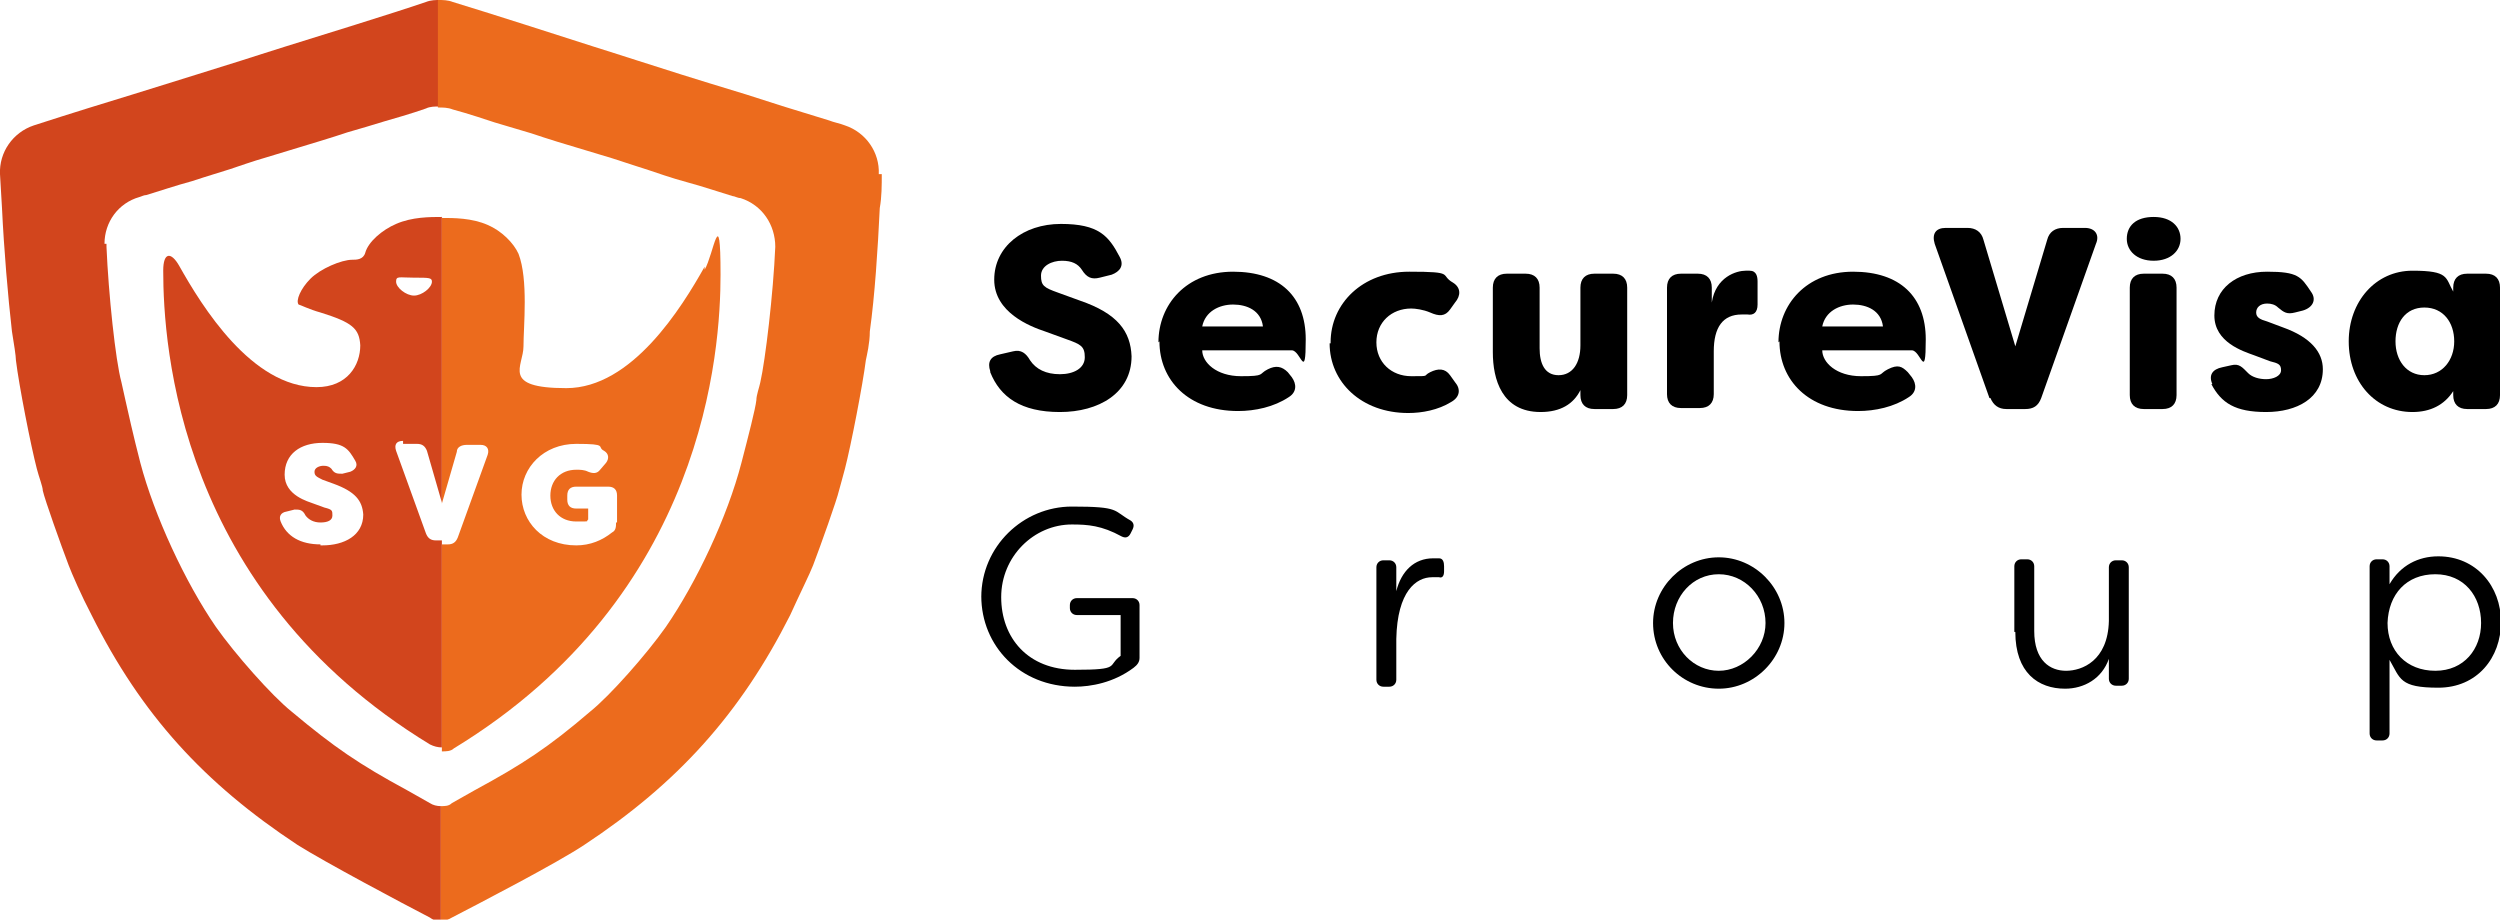
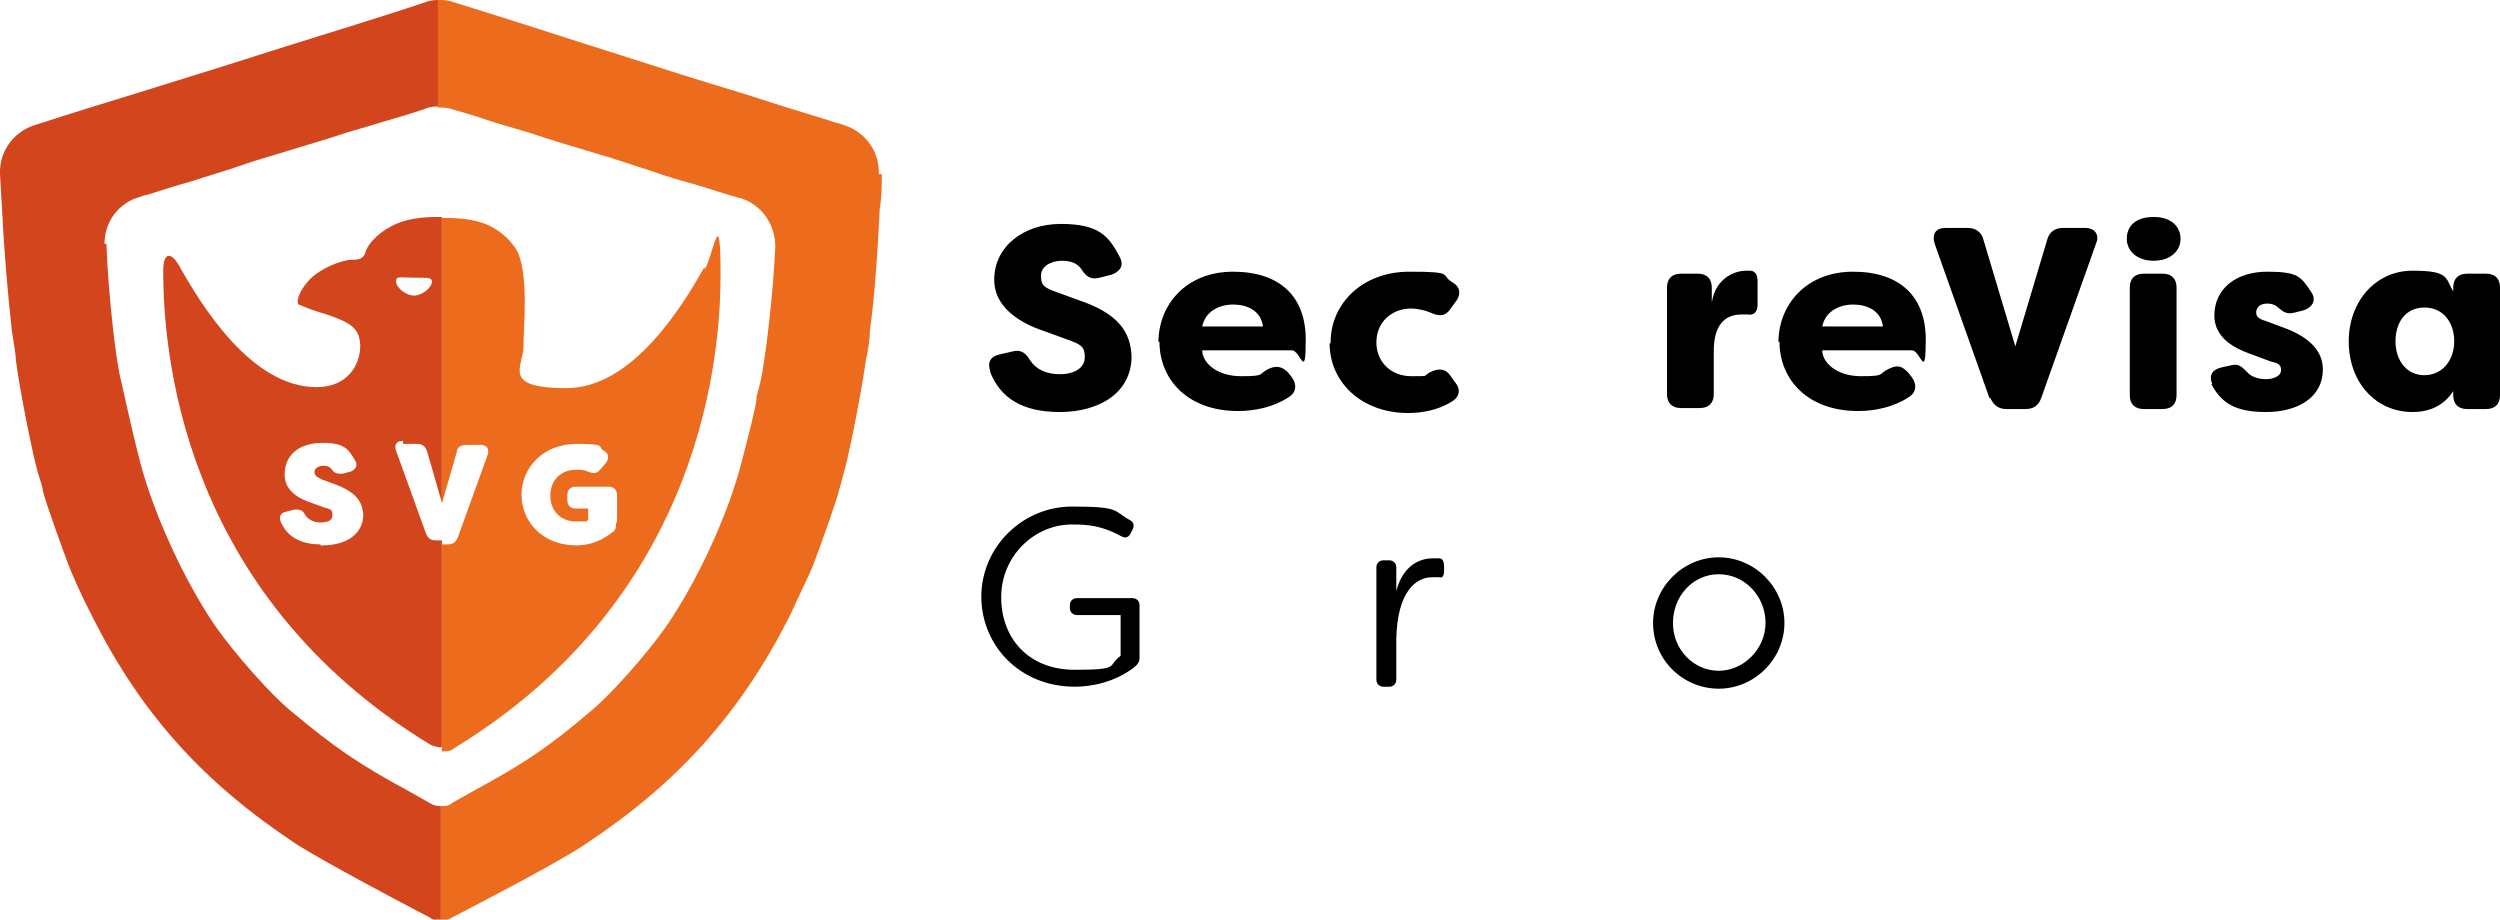
<svg xmlns="http://www.w3.org/2000/svg" id="Layer_1" version="1.1" viewBox="0 0 251.2 92.4">
  <defs>
    <style>
      .st0 {
        fill: #d2451d;
        fill-rule: evenodd;
      }

      .st1 {
        fill: #ec6b1d;
      }
    </style>
  </defs>
  <g>
    <path class="st0" d="M10.7,24.6v.2c.2,4.7.9,11.4,1.5,13.6.1.5.3,1.3.4,1.8.2.9.8,3.6,1.5,6.3,1.4,5.3,4.5,12,7.6,16.5,1.9,2.7,5.6,6.9,7.6,8.5,4.3,3.6,6.8,5.3,11.6,7.9l2.3,1.3c.3.2.7.3,1.1.3v11.5c-.4,0-.7,0-1.1-.3-2.9-1.5-10.6-5.6-13.3-7.3-9.4-6.2-15.7-13.1-20.7-23.1-1-1.9-2-4.2-2.3-5-.8-2.1-2.4-6.6-2.6-7.5,0-.4-.4-1.4-.6-2.2-.6-2.3-1.8-8.4-2.1-10.9,0-.4-.2-1.7-.4-2.9-.4-3.5-.8-8.2-1-12.4l-.2-3.4c-.1-2.2,1.3-4.2,3.4-4.9,3.7-1.2,7.6-2.4,9.9-3.1,5.5-1.7,8-2.5,10.9-3.4,1.5-.5,3.5-1.1,4.4-1.4,3.2-1,11-3.4,14.2-4.5C43.3,0,43.8,0,44.2,0v10.7c-.5,0-1,0-1.4.2-1.4.5-3.5,1.1-4.2,1.3-1,.3-2.6.8-3.7,1.1-1.8.6-2.5.8-8.1,2.5-1.4.4-3.1,1-3.7,1.2s-2.3.7-3.8,1.2c-1.5.4-3.6,1.1-4.6,1.4-.2,0-.4.1-.7.2-2.1.6-3.5,2.5-3.5,4.7h.2Z" />
    <path class="st1" d="M88.6,17.5c0,1.1,0,2.3-.2,3.4-.2,4.2-.5,8.8-1,12.4,0,1.2-.3,2.4-.4,2.9-.3,2.4-1.5,8.6-2.1,10.9-.2.8-.5,1.8-.6,2.2-.2.9-1.8,5.4-2.6,7.5-.3.8-1.4,3-2.3,5-5,9.9-11.3,16.9-20.7,23.1-2.7,1.8-10.4,5.8-13.3,7.3-.3.2-.7.3-1.1.3v-11.5c.4,0,.8,0,1.1-.3l2.3-1.3c4.8-2.6,7.4-4.3,11.6-7.9,2-1.6,5.7-5.8,7.6-8.5,3.1-4.5,6.2-11.1,7.6-16.5.7-2.7,1.4-5.4,1.5-6.3,0-.5.3-1.3.4-1.8.5-2.2,1.3-8.9,1.5-13.6,0-2.2-1.3-4.2-3.5-4.9-.3,0-.6-.2-.8-.2-1-.3-3.1-1-4.6-1.4s-3.2-1-3.8-1.2c-.6-.2-2.2-.7-3.7-1.2-5.7-1.7-6.3-1.9-8.1-2.5-1-.3-2.7-.8-3.7-1.1-.6-.2-2.7-.9-4.2-1.3-.5-.2-1-.2-1.5-.2V0c.5,0,1,0,1.5.2,3.3,1,11.1,3.5,14.2,4.5.9.3,2.9.9,4.4,1.4,2.8.9,5.3,1.7,10.9,3.4,3.1,1,3.7,1.2,8.3,2.6.5.2,1.1.3,1.6.5,2.1.7,3.5,2.7,3.4,4.9h.3Z" />
    <path class="st0" d="M40.5,44.6h1.4c.5,0,.8.2,1,.7l1.5,5.2v-28.7c-1.2,0-3,0-4.6.7-1.4.6-2.8,1.8-3.1,2.9-.2.7-.9.7-1.3.7-1.1,0-3.2.9-4.2,1.9s-1.5,2.2-1.2,2.6c.1,0,1.1.5,2.2.8,3.2,1,3.9,1.6,4,3.3,0,2-1.3,4.2-4.4,4.2-6.5,0-11.5-8.1-13.8-12.2-.8-1.4-1.6-1.4-1.6.5,0,7.5,1.5,32.2,26.8,47.6.4.2.8.3,1.2.3v-20.8h-.6c-.5,0-.8-.2-1-.7l-3-8.3c-.2-.6,0-1,.7-1v.3ZM32.2,54.7c-2,0-3.4-.8-4-2.3-.2-.5,0-.9.6-1l.8-.2c.5,0,.8,0,1.1.6.3.4.8.7,1.5.7s1.2-.2,1.2-.7,0-.6-.8-.8l-1.1-.4c-.5-.2-2.9-.8-2.9-2.9s1.6-3.2,3.8-3.2,2.6.6,3.3,1.8c.3.5,0,.9-.5,1.1l-.8.2c-.5,0-.8,0-1.1-.5-.2-.2-.4-.3-.8-.3s-.9.2-.9.6.2.5.8.8l1.1.4c2.2.8,2.9,1.7,3,3.1,0,2.1-1.9,3.1-4.1,3.1h-.2ZM41.6,27.9c1.5,0,1.8,0,1.8.4,0,.6-1,1.4-1.8,1.4s-1.8-.8-1.8-1.4.3-.4,1.8-.4Z" />
    <path class="st1" d="M70.8,26.8c-2.3,4.1-7.3,12.2-13.9,12.2s-4.3-2.2-4.3-4.2.5-6.7-.5-9.3c-.5-1.1-1.7-2.3-3.1-2.9-1.6-.7-3.4-.7-4.6-.7v28.7l1.5-5.2c0-.5.5-.7,1-.7h1.4c.6,0,.9.4.7,1l-3,8.3c-.2.5-.5.7-1,.7h-.6v20.8c.4,0,.9,0,1.2-.3,25.3-15.4,26.8-40.1,26.8-47.6s-.7-2-1.6-.5v-.3ZM61.9,52.5c0,.4,0,.8-.4,1-1,.8-2.2,1.3-3.6,1.3-3.4,0-5.5-2.4-5.5-5.1s2.2-5.1,5.5-5.1,2,.3,2.8.7c.5.3.5.8.2,1.2l-.6.7c-.3.4-.7.4-1.2.2-.4-.2-.8-.2-1.2-.2-1.6,0-2.6,1.1-2.6,2.6s1,2.6,2.6,2.6.9,0,1.2-.2v-1.1h-1.2c-.6,0-.9-.3-.9-.9v-.4c0-.6.3-.9.9-.9h3.2c.6,0,.9.3.9.9v2.9-.2Z" />
  </g>
  <g>
    <path d="M99.5,37.3c-.3-.9,0-1.5,1-1.7l1.3-.3c.8-.2,1.3.2,1.7.9.6.9,1.6,1.4,3,1.4s2.5-.6,2.5-1.7-.4-1.3-1.8-1.8l-2.2-.8c-1.5-.5-5.1-1.9-5.1-5.2s2.9-5.6,6.7-5.6,4.8,1.2,5.9,3.3c.5.9,0,1.5-.8,1.8l-1.2.3c-.8.2-1.3,0-1.8-.8-.4-.6-1-.9-2-.9s-2.1.5-2.1,1.5.3,1.2,1.7,1.7l2.2.8c3.8,1.3,5.1,3.1,5.2,5.6,0,3.7-3.3,5.6-7.2,5.6s-6-1.5-7-4h0Z" />
    <path d="M116.4,34.4c0-3.8,2.8-7.1,7.5-7.1s7.3,2.5,7.3,6.8-.5,1.1-1.4,1.1h-9c0,1.2,1.4,2.6,3.9,2.6s1.7-.2,2.7-.7c.8-.4,1.4-.3,2,.3l.4.5c.5.7.5,1.5-.3,2-1.5,1-3.4,1.4-5.1,1.4-5,0-7.9-3.1-7.9-7h0ZM126.9,32.8c-.2-1.6-1.6-2.2-3-2.2s-2.8.7-3.1,2.2h6.1Z" />
    <path d="M133.7,34.4c0-3.9,3.2-7.1,7.9-7.1s3,.3,4.4,1.1c.8.5.8,1.3.2,2l-.5.7c-.5.7-1.1.7-2,.3-.7-.3-1.5-.4-1.9-.4-2,0-3.5,1.4-3.5,3.4s1.5,3.4,3.5,3.4,1.1,0,1.9-.4c.8-.4,1.5-.4,2,.3l.5.7c.6.7.5,1.5-.4,2-1.3.8-2.9,1.1-4.3,1.1-4.7,0-7.9-3.1-7.9-7h.1Z" />
-     <path d="M150,35.4v-6.5c0-.9.5-1.4,1.4-1.4h1.9c.9,0,1.4.5,1.4,1.4v6.1c0,1.5.5,2.7,1.9,2.7s2.2-1.2,2.2-3v-5.8c0-.9.5-1.4,1.4-1.4h1.9c.9,0,1.4.5,1.4,1.4v10.8c0,.9-.5,1.4-1.4,1.4h-1.9c-.9,0-1.4-.5-1.4-1.4v-.5c-.7,1.4-2,2.2-4,2.2-3.9,0-4.8-3.3-4.8-6h0Z" />
    <path d="M167.5,39.7v-10.8c0-.9.5-1.4,1.4-1.4h1.7c.9,0,1.4.5,1.4,1.4v1.5c.4-2.6,2.5-3.2,3.4-3.2s.3,0,.4,0c.7,0,.8.6.8,1.1v2.3c0,.8-.4,1.1-1,1h-.6c-1.9,0-2.8,1.3-2.8,3.7v4.3c0,.9-.5,1.4-1.4,1.4h-1.9c-.9,0-1.4-.5-1.4-1.4h0Z" />
    <path d="M178.7,34.4c0-3.8,2.8-7.1,7.5-7.1s7.3,2.5,7.3,6.8-.5,1.1-1.4,1.1h-9c0,1.2,1.4,2.6,3.9,2.6s1.7-.2,2.7-.7,1.4-.3,2,.3l.4.5c.5.7.5,1.5-.3,2-1.5,1-3.4,1.4-5.1,1.4-5,0-7.9-3.1-7.9-7h0ZM189.2,32.8c-.2-1.6-1.6-2.2-3-2.2s-2.8.7-3.1,2.2h6.1Z" />
    <path d="M199.9,40l-5.5-15.5c-.3-1,.1-1.6,1.1-1.6h2.2c.8,0,1.4.4,1.6,1.2l3.2,10.7,3.2-10.7c.2-.8.8-1.2,1.6-1.2h2.2c1,0,1.5.7,1.1,1.6l-5.5,15.5c-.3.8-.8,1.1-1.6,1.1h-1.9c-.8,0-1.3-.4-1.6-1.1h-.1Z" />
    <path d="M213.7,24c0-1.3.9-2.2,2.7-2.2s2.7,1,2.7,2.2-1,2.2-2.7,2.2-2.7-1-2.7-2.2ZM214,39.7v-10.8c0-.9.5-1.4,1.4-1.4h1.9c.9,0,1.4.5,1.4,1.4v10.8c0,.9-.5,1.4-1.4,1.4h-1.9c-.9,0-1.4-.5-1.4-1.4Z" />
    <path d="M222.3,38.6c-.4-.9,0-1.5,1-1.7l.9-.2c.8-.2,1.1.2,1.7.8.4.4,1.1.6,1.8.6s1.5-.3,1.5-.9-.3-.7-1.1-.9l-1.6-.6c-1.1-.4-4-1.3-4-4s2.2-4.4,5.3-4.4,3.4.5,4.4,2c.6.8.2,1.6-.8,1.9l-.8.2c-.8.2-1.1,0-1.7-.5-.3-.3-.7-.4-1.1-.4-.7,0-1.1.4-1.1.9s.4.7,1.1.9l1.6.6c2.8,1,4,2.5,4,4.2,0,2.9-2.6,4.3-5.7,4.3s-4.5-.9-5.5-2.8h.1Z" />
    <path d="M236,34.3c0-4,2.7-7.1,6.4-7.1s3.3.7,4.1,2.1v-.4c0-.9.5-1.4,1.4-1.4h1.9c.9,0,1.4.5,1.4,1.4v10.8c0,.9-.5,1.4-1.4,1.4h-1.9c-.9,0-1.4-.5-1.4-1.4v-.4c-.9,1.4-2.3,2.1-4.1,2.1-3.7,0-6.4-3-6.4-7.1ZM246.6,34.3c0-1.9-1.1-3.4-3-3.4s-2.9,1.5-2.9,3.4,1.1,3.4,2.9,3.4,3-1.5,3-3.4Z" />
  </g>
  <path d="M98.6,60c0-5.1,4.2-9.1,9.1-9.1s4.1.4,5.9,1.4c.3.2.4.5.2.9l-.2.4c-.2.4-.5.5-.9.3-2-1.1-3.4-1.2-5-1.2-3.8,0-7.1,3.2-7.1,7.3s2.7,7.3,7.4,7.3,3.2-.4,4.6-1.4v-4.1h-4.4c-.4,0-.7-.3-.7-.7v-.3c0-.4.3-.7.7-.7h5.6c.4,0,.7.3.7.7v5.3c0,.4-.2.7-.6,1-2,1.5-4.3,1.9-5.9,1.9-5.5,0-9.4-4.1-9.4-9.1h0Z" />
  <path d="M138.3,68.2v-11.2c0-.4.3-.7.7-.7h.6c.4,0,.7.3.7.7v2.4c.5-2,1.8-3.3,3.7-3.3s.4,0,.6,0c.4,0,.5.4.5.8v.5c0,.5-.2.7-.5.6h-.7c-1.6,0-3.5,1.4-3.6,6.2v4.1c0,.4-.3.7-.7.7h-.6c-.4,0-.7-.3-.7-.7h0Z" />
  <path d="M166.1,62.6c0-3.6,3-6.6,6.6-6.6s6.6,3,6.6,6.6-3,6.6-6.6,6.6-6.6-2.9-6.6-6.6ZM177.4,62.6c0-2.7-2.1-4.9-4.7-4.9s-4.6,2.2-4.6,4.9,2.1,4.8,4.6,4.8,4.7-2.2,4.7-4.8Z" />
-   <path d="M202.4,63.4v-6.5c0-.4.3-.7.7-.7h.6c.4,0,.7.3.7.7v6.5c0,3,1.6,4,3.2,4s4.2-1,4.3-5v-5.4c0-.4.3-.7.7-.7h.6c.4,0,.7.3.7.7v11.2c0,.4-.3.7-.7.7h-.6c-.4,0-.7-.3-.7-.7v-2c-.7,2-2.5,3-4.4,3-2.7,0-5-1.6-5-5.7h-.1Z" />
-   <path d="M238.1,73.8v-16.9c0-.4.3-.7.7-.7h.6c.4,0,.7.3.7.7v1.8c1.1-1.9,2.9-2.8,4.9-2.8,3.8,0,6.3,3,6.3,6.6s-2.4,6.6-6.3,6.6-3.8-.9-4.9-2.8v7.4c0,.4-.3.7-.7.7h-.6c-.4,0-.7-.3-.7-.7h0ZM249.3,62.6c0-2.7-1.7-4.9-4.6-4.9s-4.7,2-4.8,4.9c0,2.8,1.9,4.8,4.8,4.8s4.6-2.2,4.6-4.8Z" />
</svg>